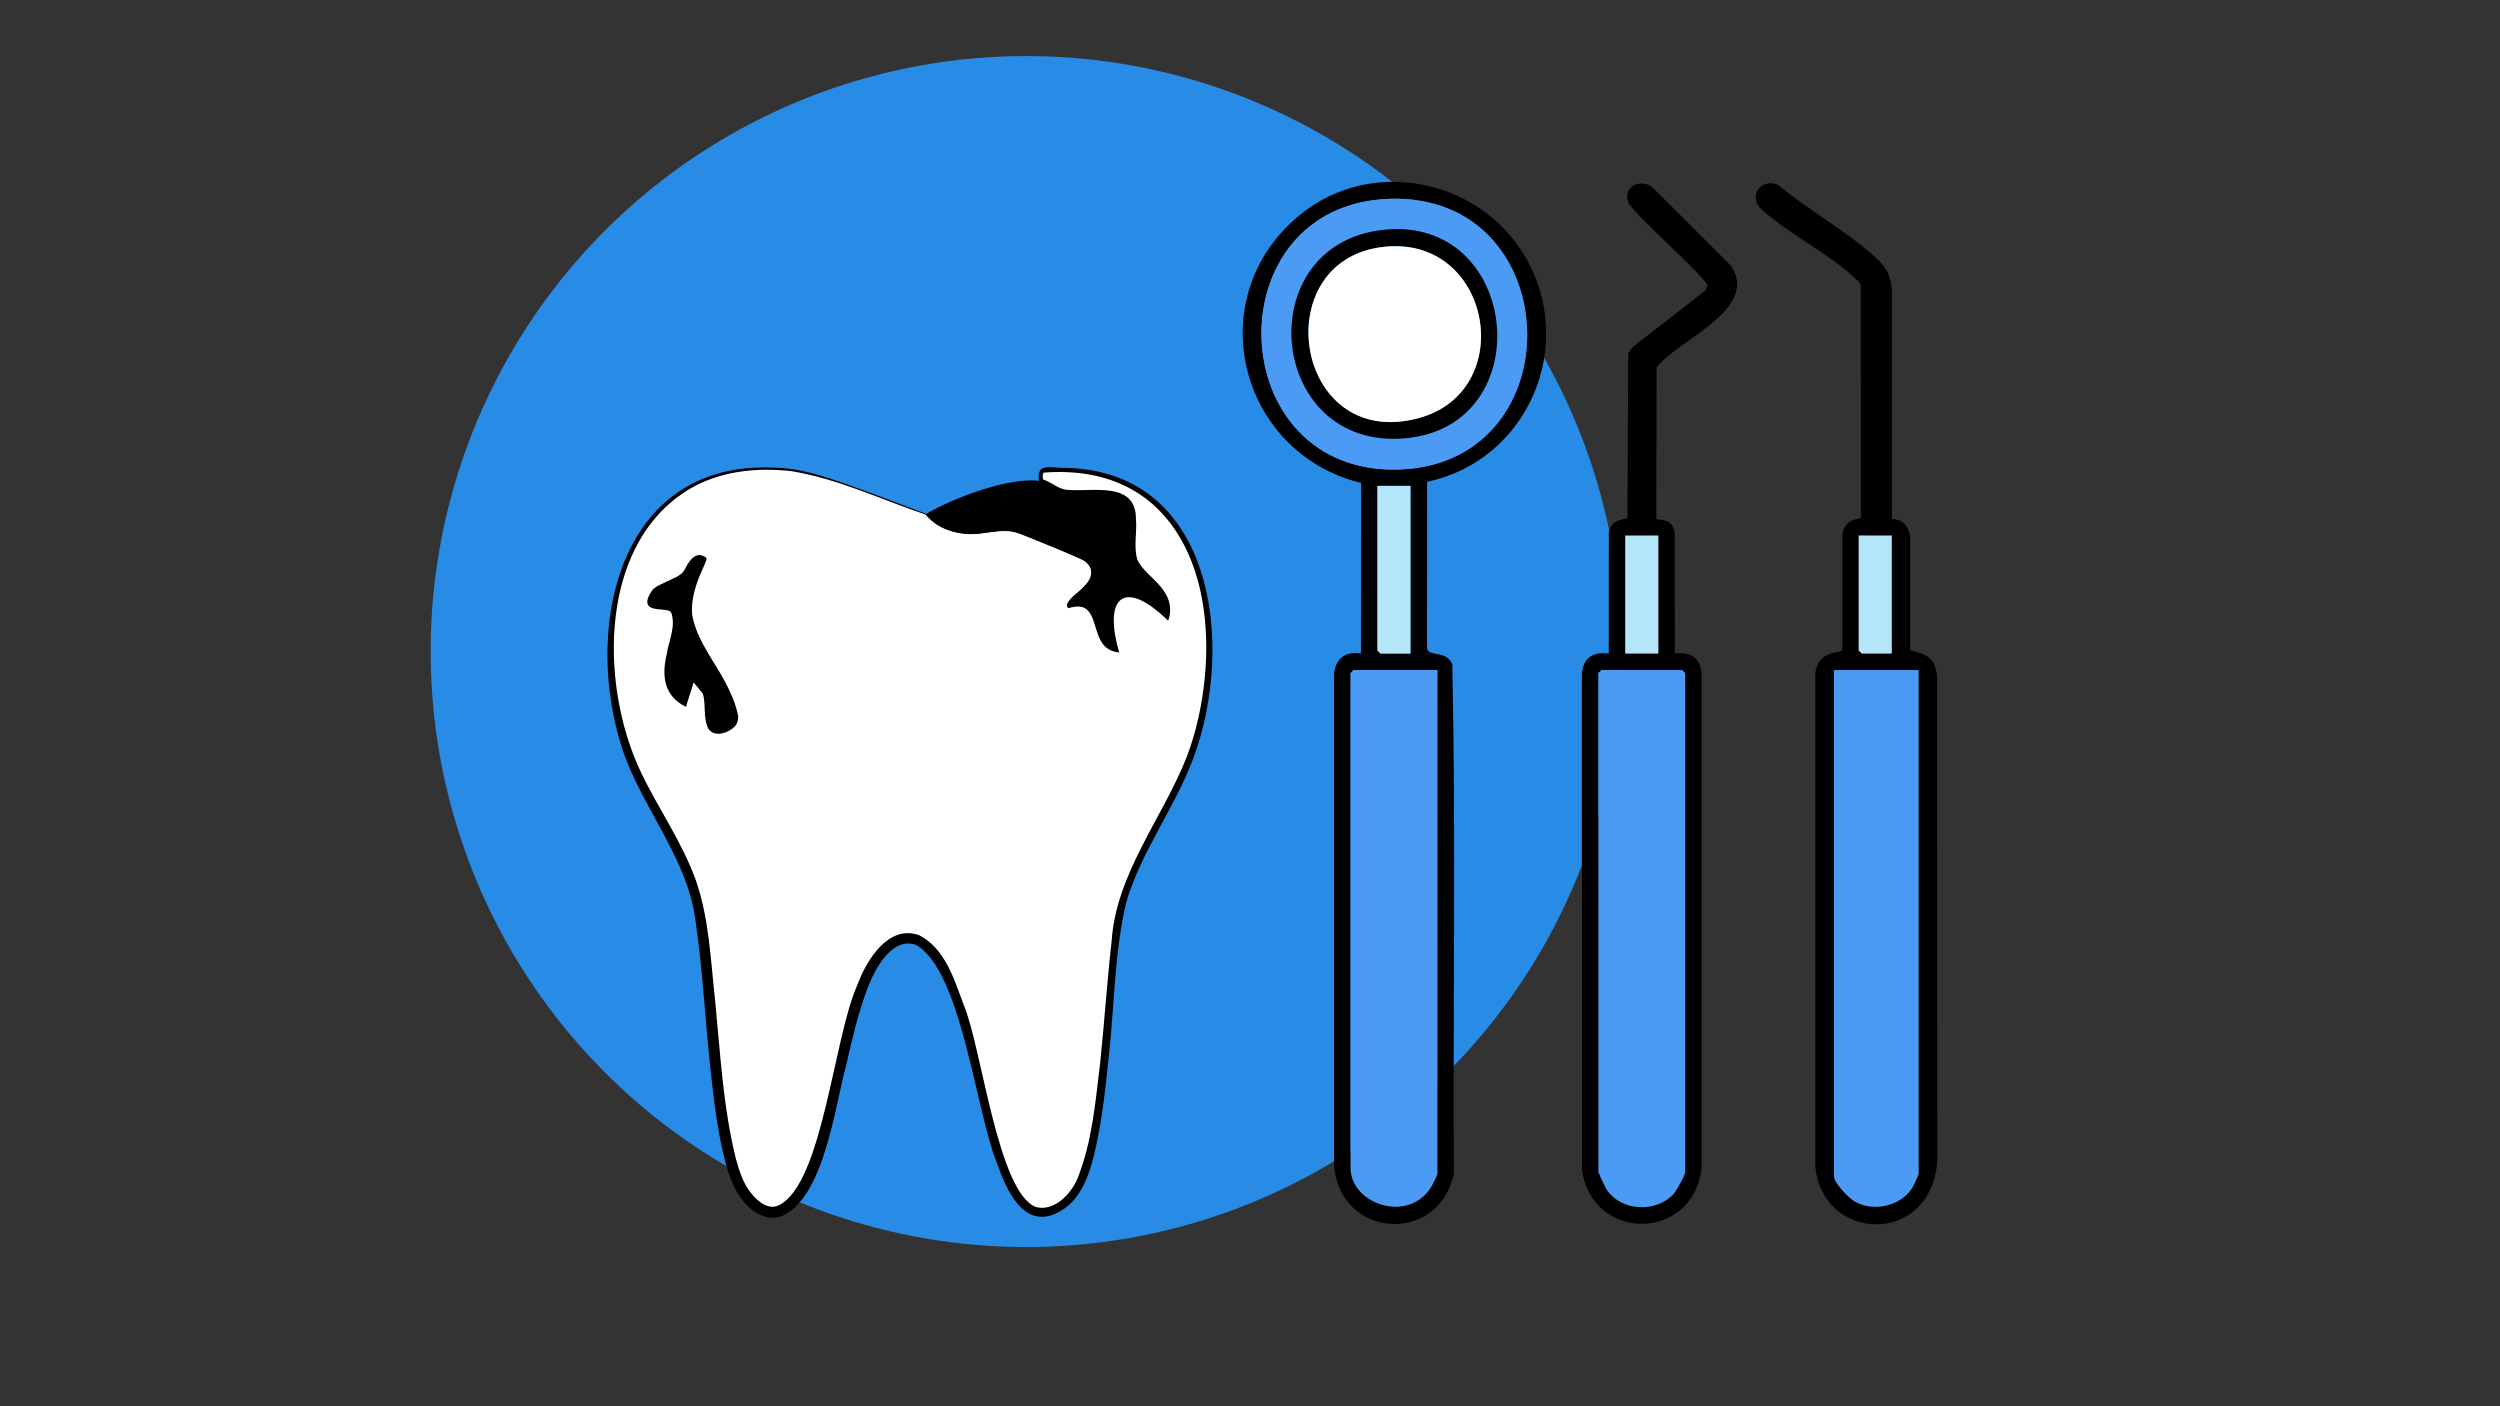
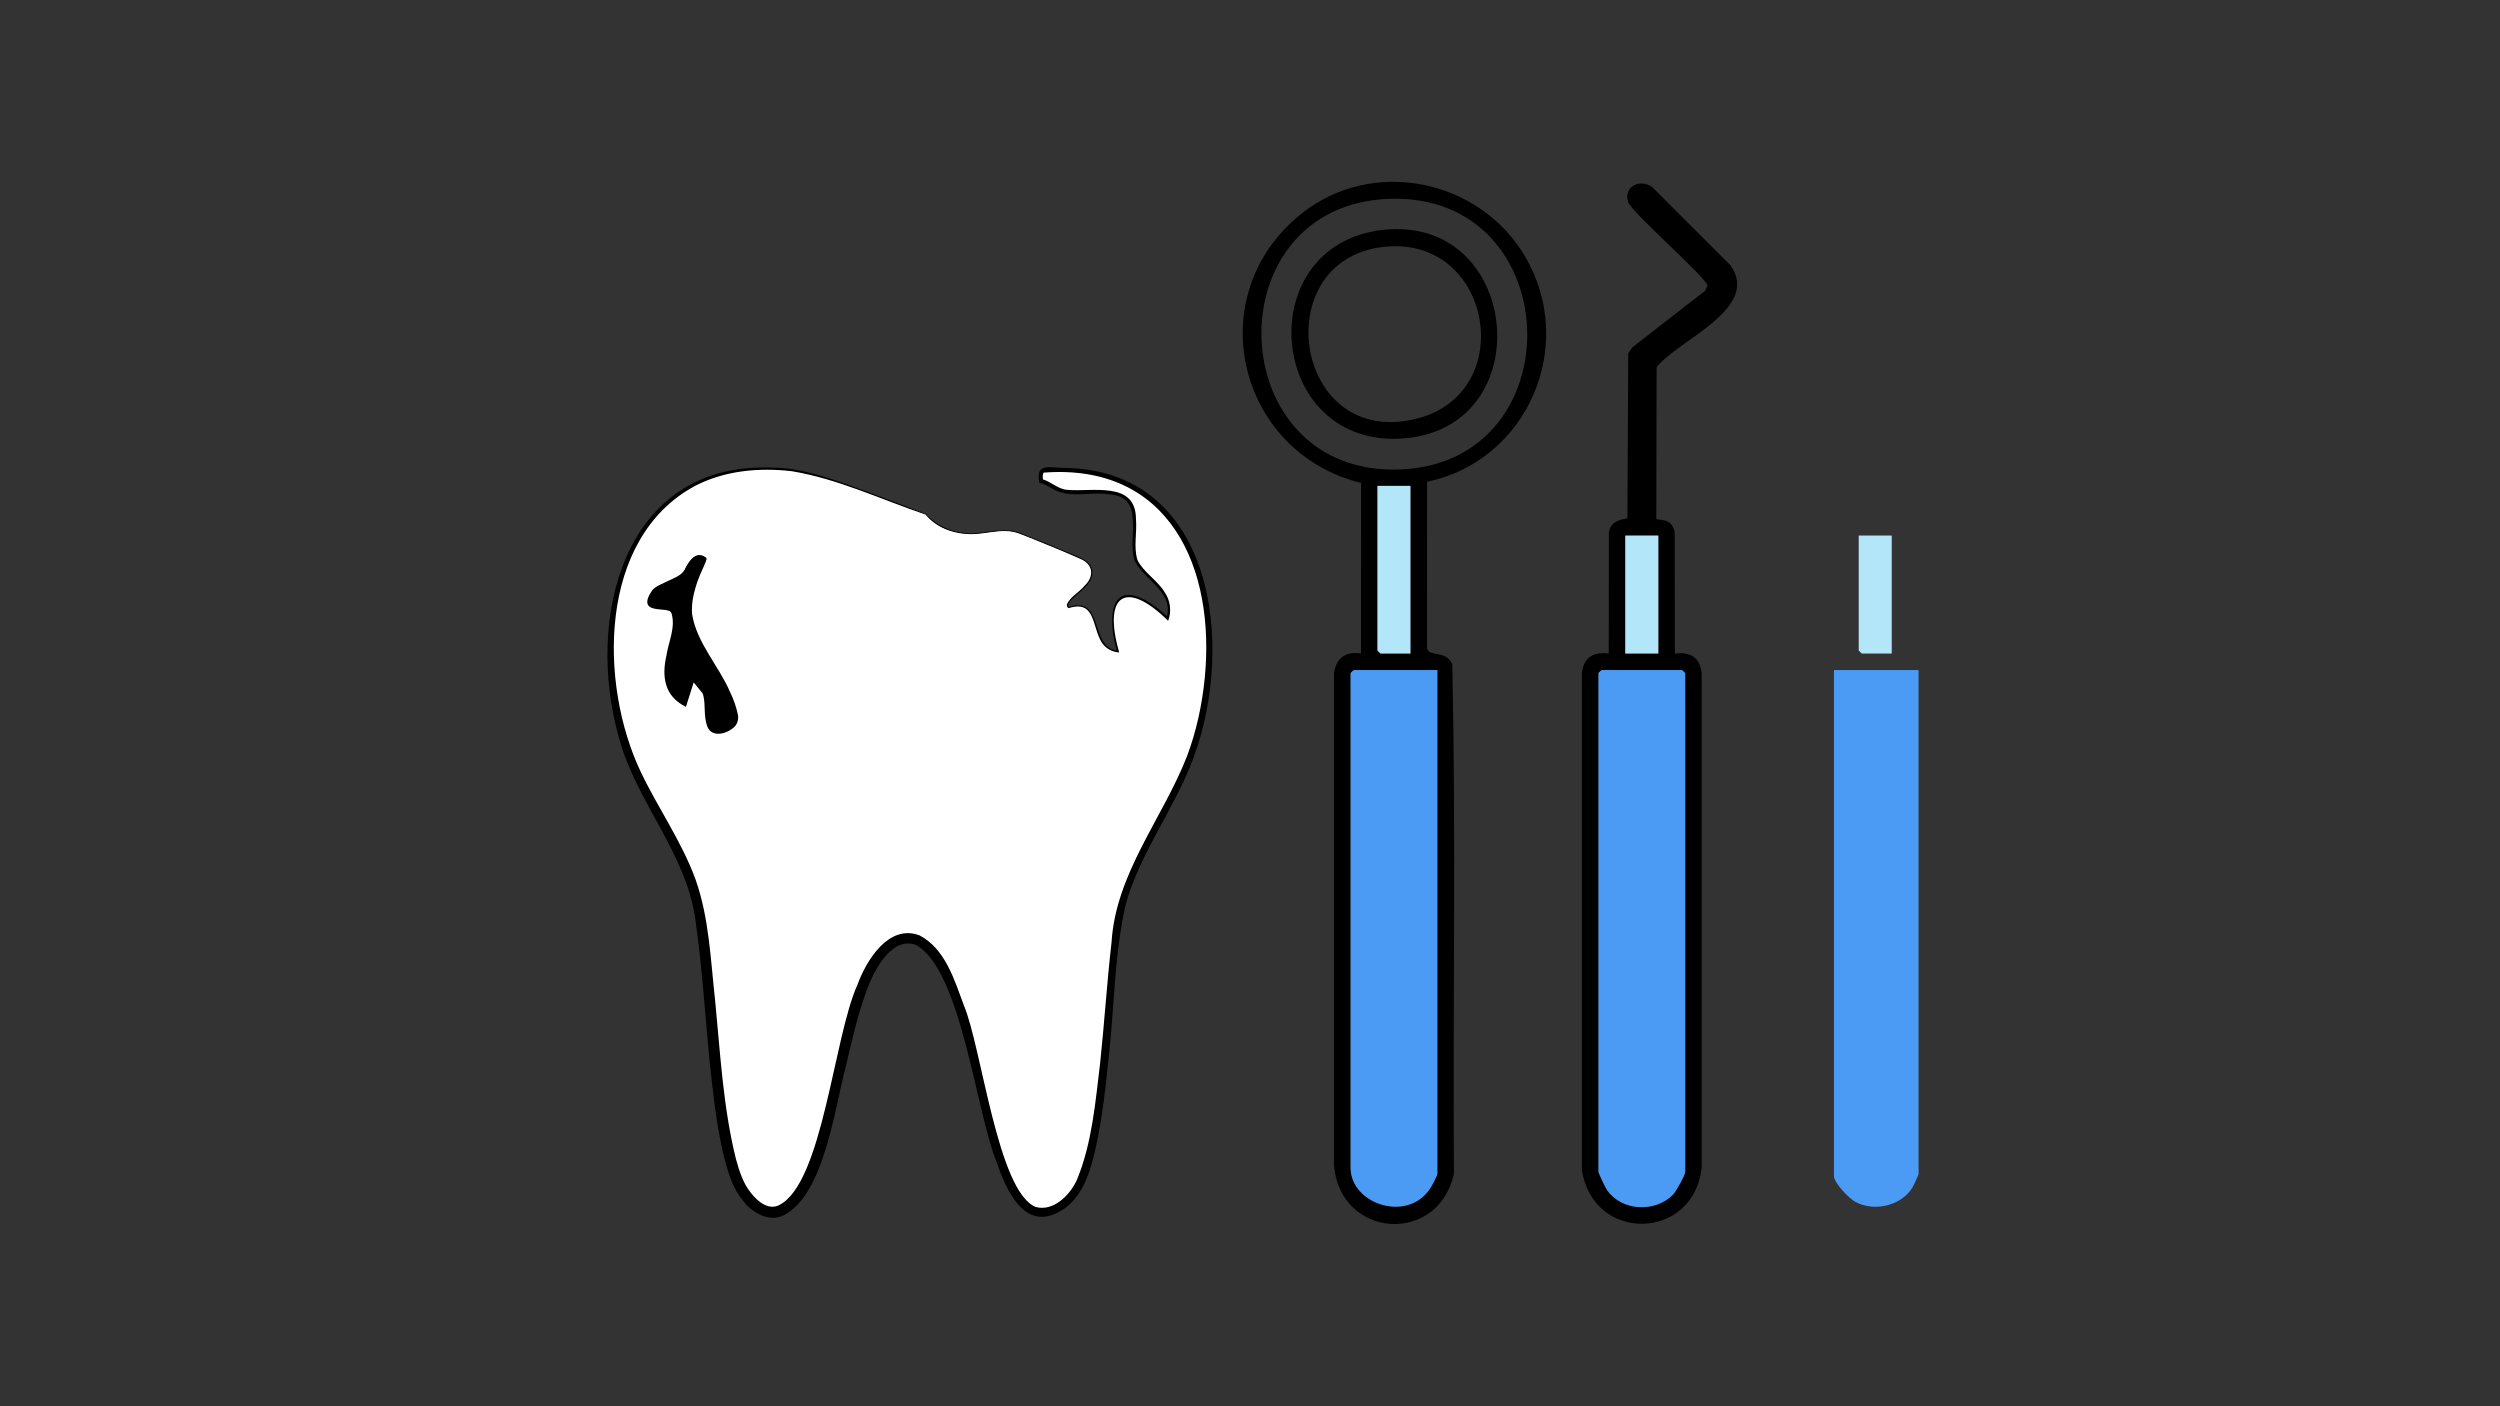
<svg xmlns="http://www.w3.org/2000/svg" version="1.1" viewBox="0 0 453.54 255.12">
  <rect x="0" y="0" width="453.54" height="255.12" fill="#333333" stroke="none" />
  <defs>
    <style>
      .st0 {
        fill: #4b9bf5;
      }

      .st1 {
        fill: #fff;
      }

      .st2 {
        fill: #b4e6fa;
      }

      .st3 {
        fill: #288be5;
      }
    </style>
  </defs>
  <g id="_Слой_15" data-name="Слой_15">
-     <circle class="st3" cx="186.16" cy="118.2" r="108.03" />
-   </g>
+     </g>
  <g id="_Слой_12" data-name="Слой_12">
    <g>
      <g>
        <path class="st1" d="M167.94,93.26c.22.08,1.42,1.88,3.74,2.72,5.62,2.04,7.97-.37,12.47.47.68.13,12.19,4.84,12.72,5.28,4.46,3.67-4.72,7.05-2.99,8.48,6.82-2.01,3.13,7.26,8.97,7.98-2.89-10.21,1.1-13.47,8.97-5.98,1.71-5.03-4.98-7.94-5.77-10.68-.88-3.01.52-6.76-.86-10.05-1.43-3.39-8.73-1.86-11.76-2.28-1.89-.26-3.4-1.76-4.54-1.94-.57-2.94,1.55-2.01,3.46-2.01,26.47.08,30.8,28.75,24.51,49.42-3.35,10.99-11.46,20.21-13.74,31.15-2.32,11.08-2.27,44.09-8.69,51.17-2.02,2.23-5.25,4.13-8.09,2.02-5.51-4.1-8.73-24.86-10.91-31.99-1.87-6.12-6.58-22.87-15.11-14.62-7.19,6.96-8.54,32.84-14.46,42.9-3.11,5.29-7.01,6.46-10.83,1.15-5.83-8.1-5.62-40.83-8.64-53.22-2.57-10.56-10.64-19.15-13.61-30.29-6.4-24.03,2.27-51.54,31.64-47.6,4.79.64,18.15,5.96,23.53,7.9ZM128.04,101.25c-2.51-1.83-3.49,2.31-4.43,3-1.35,1-4.53,2.09-5.08,2.94-2.86,4.43,2.65,2.1,3.58,3.67,2.17,3.67-4.52,12.65,1.93,16.31l1.51-4.97,2.27,2.7c1.67,1.32,0,7.83,2.7,7.23.89-.2,2.66-.78,2.36-2.28-1.19-5.84-7.55-12.81-7.83-18.18-.26-4.91,3.45-10.11,3-10.43Z" />
        <g>
          <path d="M167.98,93.17c2.29,2.7,5.88,3.82,9.35,3.51,2.54-.22,5.28-1.02,7.77,0,2.72,1.05,6.98,2.8,9.66,3.95,0,0,1.19.53,1.19.53,2.6,1.02,2.95,3.36.96,5.29-.88.97-1.97,1.72-2.82,2.7-.27.31-.47.75-.14.99,0,0-.1-.02-.1-.02,6.71-2.15,3.55,7.43,9.02,7.93,0,0-.17.19-.17.19-1.52-4.58-2.06-13.33,5.29-9.26,1.47.85,2.76,1.94,3.99,3.08,0,0-.36.09-.36.09,1.49-4.66-3.96-6.84-5.76-10.37-.8-2.47-.12-5.13-.36-7.61-.17-2.9-1.44-4.32-4.43-4.51-3.29-.5-7.03.84-10.08-.96-.86-.45-1.59-1-2.43-1.1-.71-3.5,1.51-2.84,4.05-2.72,27.68-.03,31.58,32.09,23.86,52.73-1.73,4.63-4.16,8.9-6.45,13.19-2.3,4.28-4.51,8.61-5.79,13.23-2.15,9.45-2.07,19.3-3.21,28.92-.5,4.86-1.07,9.72-2.08,14.54-1.04,4.8-2.49,10.5-7.47,12.69-5.94,2.67-9.02-4.64-10.55-9.03-3.89-9.34-6.46-35.19-14.78-39.74-4.32-1.54-7.5,4.45-8.81,8-1.68,4.46-2.76,9.21-3.85,13.94-2.05,7.57-3.92,23.38-11.31,27.12-2.73,1.36-5.87-.56-7.44-2.73-1.64-1.98-2.49-4.55-3.15-6.98-1.26-4.82-1.88-9.69-2.44-14.55-1.13-9.66-1.56-19.44-2.94-29.03-1.53-12.3-10.79-21.61-13.94-33.43-6.08-21.59.75-49.97,27.8-48.92,4.93,0,9.64,1.63,14.23,3.26,4.6,1.63,9.13,3.41,13.7,5.11h0ZM167.91,93.35c-8.03-2.72-15.85-6.47-24.24-7.86-5.97-.7-12.28-.12-17.64,2.7-17.53,9.46-17.39,35.85-9.79,51.83,3.11,6.55,7.46,12.67,9.97,19.6,2.46,7.01,2.7,14.54,3.52,21.81.94,9.61,1.45,19.43,3.77,28.78.62,2.23,1.29,4.44,2.77,6.25,1.38,1.77,3.33,3.08,5.09,2.16,7.91-4.01,9.89-30.5,14.18-39.93,1.59-4.38,5.64-11.14,11.3-8.99,4.7,2.5,6.28,8.06,8.02,12.67,3.27,7.85,6.11,33.67,12.99,36.58,3.25.93,6.31-2.17,7.55-4.98,2.73-6.67,3.33-14.06,4.19-21.2.77-7.26,1.23-14.57,2.06-21.83.78-12.54,9.31-22.51,13.7-33.77,1.69-4.5,2.72-9.27,3.2-14.06,2.01-20.11-6.37-39.1-29.21-37.37-.22.27-.2.9-.09,1.45l-.31-.3c1.77.46,2.86,1.79,4.61,1.97,4.54.44,12.49-1.69,12.53,5.25.23,2.52-.47,5.06.27,7.48,1.09,2.23,3.49,3.56,4.84,5.7,1.12,1.54,1.41,3.55.73,5.33-7.78-7.65-11.8-4.58-8.94,5.53,0,0,.06.22.06.22-1.24-.08-2.48-.72-3.15-1.8-1.8-2.82-1.11-7.8-6-6.25,0,0-.05.01-.05.01-.22-.15-.36-.46-.27-.73.67-1.4,2.2-2.14,3.17-3.31,1.87-1.78,1.6-4-.9-4.97-.75-.35-2.8-1.21-3.59-1.55,0,0-4.82-1.98-4.82-1.98-1.63-.59-3.18-1.47-4.94-1.44-1.73-.07-3.43.36-5.17.5-3.44.31-7.21-.79-9.43-3.52h0Z" />
          <path d="M127.98,101.33c-2.02-1.54-3.09,1.27-3.99,2.64-1.7,1.93-5.36,1.95-5.93,4.83-.21.82.43.89,1.09.96,1.06.12,2.93-.2,3.48,1.15,1.89,4.98-4.11,12.2,1.76,15.65,0,0-1.02.41-1.02.41l1.44-4.99.39-1.35c.63.72,2.59,2.99,3.24,3.75,0,0-.12-.12-.12-.12,1,.92,1.01,1.94,1.19,3.05.21,1.33.02,2.81.65,3.91.24-.07.66-.15.91-.28.47-.24.88-.39.81-.88-.29-1.23-.74-2.39-1.27-3.56-4.04-8.46-9.04-13.32-3.67-22.85.27-.6.93-1.73,1.05-2.32h0ZM128.1,101.17c.15.21.05.32.04.43-.06.21-.29.75-.38.95-.54,1.19-1.11,2.49-1.49,3.73-.53,1.69-.85,3.46-.71,5.15.85,5.25,4.86,9.36,6.93,14.21.61,1.26,1.09,2.64,1.38,4.03.15.67-.06,1.59-.55,2.1-1.31,1.38-4.22,2.18-5.02-.02-.66-1.83-.29-3.69-.68-5.47-.12-.5-.23-.64-.44-.84,0,0-2.23-2.74-2.23-2.74l1.33-.27c-.17.55-1.71,5.38-1.84,5.8-3.91-1.9-4.41-5.46-3.54-9.3.39-2.54,1.69-5.12.93-7.63-.09-.26-.26-.43-.55-.52-1.2-.4-4.39.14-3.78-2.11.19-.61.5-1.1.84-1.61.69-.77,1.7-1.08,2.56-1.53,1.36-.69,2.98-1.1,3.54-2.64.74-1.39,2-3,3.66-1.72h0Z" />
        </g>
      </g>
-       <path d="M188.89,87.27c1.13.18,2.65,1.68,4.54,1.94,3.03.42,10.33-1.11,11.76,2.28,1.39,3.29-.01,7.04.86,10.05.8,2.73,7.48,5.64,5.77,10.68-7.87-7.49-11.87-4.23-8.97,5.98-5.84-.72-2.15-9.99-8.97-7.98-1.73-1.44,7.45-4.81,2.99-8.48-.53-.44-12.04-5.15-12.72-5.28-4.5-.84-6.85,1.57-12.47-.47-2.32-.84-3.53-2.64-3.74-2.72,4.98-2.93,15.33-6.89,20.95-5.99Z" />
      <path d="M128.04,101.25c.45.33-3.26,5.52-3,10.43.28,5.38,6.64,12.34,7.83,18.18.31,1.5-1.47,2.09-2.36,2.28-2.7.59-1.03-5.91-2.7-7.23l-2.27-2.7-1.51,4.97c-6.45-3.67.24-12.64-1.93-16.31-.93-1.57-6.43.76-3.58-3.67.55-.85,3.73-1.94,5.08-2.94.94-.7,1.92-4.84,4.43-3Z" />
    </g>
    <g>
      <path d="M258.9,87.41l-.02,30.21c.31,1.61,3.52.26,4.59,2.91.66,30.74.1,61.65.29,92.45-2.92,12.93-20.57,11.7-21.75-1.49v-89.38c.39-2.75,2.14-3.98,4.89-3.56l.02-30.93c-22.46-5.57-29.29-34.05-10.86-48.82,12.88-10.33,32.29-6.36,40.59,7.69,9.57,16.21.45,37.13-17.75,40.91ZM252.06,36.07c-32.16,1.09-30.42,50.58,2.15,49.09,31.57-1.44,30.04-50.18-2.15-49.09ZM255.88,88.15h-6v29.85s.52.56.56.56h5.43v-30.41ZM260.76,121.56h-15.18s-.56.52-.56.56v89.73c0,6.76,10.9,10.25,14.78,3.17.2-.36.96-1.84.96-2.04v-91.42Z" />
-       <path d="M343.21,94.14c.07.07,1.06-.02,1.88.55s1.31,1.72,1.44,2.69v20.57c3.21.83,4.55,1.41,4.9,4.93l.02,87.86c-1.21,15.38-20.94,14.7-22.13.75v-89.38c.52-4.26,4.75-3.56,4.91-4.16v-20.96c.48-3.13,3.32-2.77,3.37-3.06l-.03-42.01c-.04-.66-.53-.92-.93-1.32-4.51-4.42-12.42-8.31-17.23-12.77-2.27-2.42.11-5.55,3.17-4.3,5.35,4.52,12.3,8.31,17.43,12.95,2.12,1.92,2.96,3.21,3.21,6.17v41.48ZM343.19,97.16h-6v20.84s.52.56.56.56h5.43v-21.4ZM348.06,121.56h-15.36v91.8c0,1.25,2.76,4.09,3.92,4.7,3.37,1.79,8.15.74,10.25-2.51.21-.33,1.18-2.4,1.18-2.57v-91.42Z" />
      <path d="M300.49,94.14c.3.3,2.9-.3,3.33,2.48l.02,21.94c2.82-.32,4.54.66,4.87,3.57v89.74c-1.5,13.3-19.76,13.63-21.73.36v-90.1c.33-2.91,2.05-3.89,4.87-3.57l.02-21.94c.42-2.69,3.32-2.34,3.37-2.68l.15-29.84.77-1.11,13.18-10.25.43-.89c-.03-1.33-13.1-12.69-14.39-15.13-.91-2.87,2.06-4.35,4.32-2.82l14.26,14.25c5.51,7.89-9.67,13.57-13.42,18.48l-.06,27.5ZM300.85,97.16h-6v21.4h6v-21.4ZM290.55,121.56c-.12.19-.56.46-.56.56v90.48c0,.21,1.3,2.95,1.56,3.32,2.67,3.81,8.71,4.11,11.94.83.55-.56,2.23-3.58,2.23-4.14v-90.48s-.52-.56-.56-.56h-14.61Z" />
      <path class="st0" d="M260.76,121.56v91.42c0,.2-.76,1.68-.96,2.04-3.87,7.08-14.78,3.59-14.78-3.17v-89.73s.52-.56.56-.56h15.18Z" />
-       <path class="st0" d="M252.06,36.07c32.19-1.09,33.72,47.65,2.15,49.09-32.57,1.49-34.31-48-2.15-49.09ZM250.93,41.7c-24.43,2.69-21.02,40.06,4.01,37.81,24.62-2.21,20.91-40.56-4.01-37.81Z" />
      <path class="st2" d="M255.88,88.15v30.41h-5.43s-.56-.52-.56-.56v-29.85h6Z" />
      <path class="st0" d="M348.06,121.56v91.42c0,.17-.97,2.24-1.18,2.57-2.11,3.25-6.88,4.3-10.25,2.51-1.16-.62-3.92-3.46-3.92-4.7v-91.8h15.36Z" />
      <path class="st2" d="M343.19,97.16v21.4h-5.43s-.56-.52-.56-.56v-20.84h6Z" />
      <path class="st0" d="M290.55,121.56h14.61s.56.52.56.56v90.48c0,.57-1.68,3.59-2.23,4.14-3.24,3.28-9.27,2.98-11.94-.83-.26-.37-1.56-3.1-1.56-3.32v-90.48c0-.1.44-.37.56-.56Z" />
      <rect class="st2" x="294.85" y="97.16" width="6" height="21.4" />
      <path d="M250.93,41.7c24.92-2.75,28.63,35.6,4.01,37.81-25.03,2.25-28.45-35.12-4.01-37.81ZM252.07,44.7c-22.64,1.32-17.72,37.3,5.23,31.17,17.96-4.8,13.49-32.26-5.23-31.17Z" />
-       <path class="st1" d="M252.07,44.7c18.72-1.09,23.2,26.37,5.23,31.17-22.96,6.13-27.87-29.85-5.23-31.17Z" />
    </g>
  </g>
</svg>